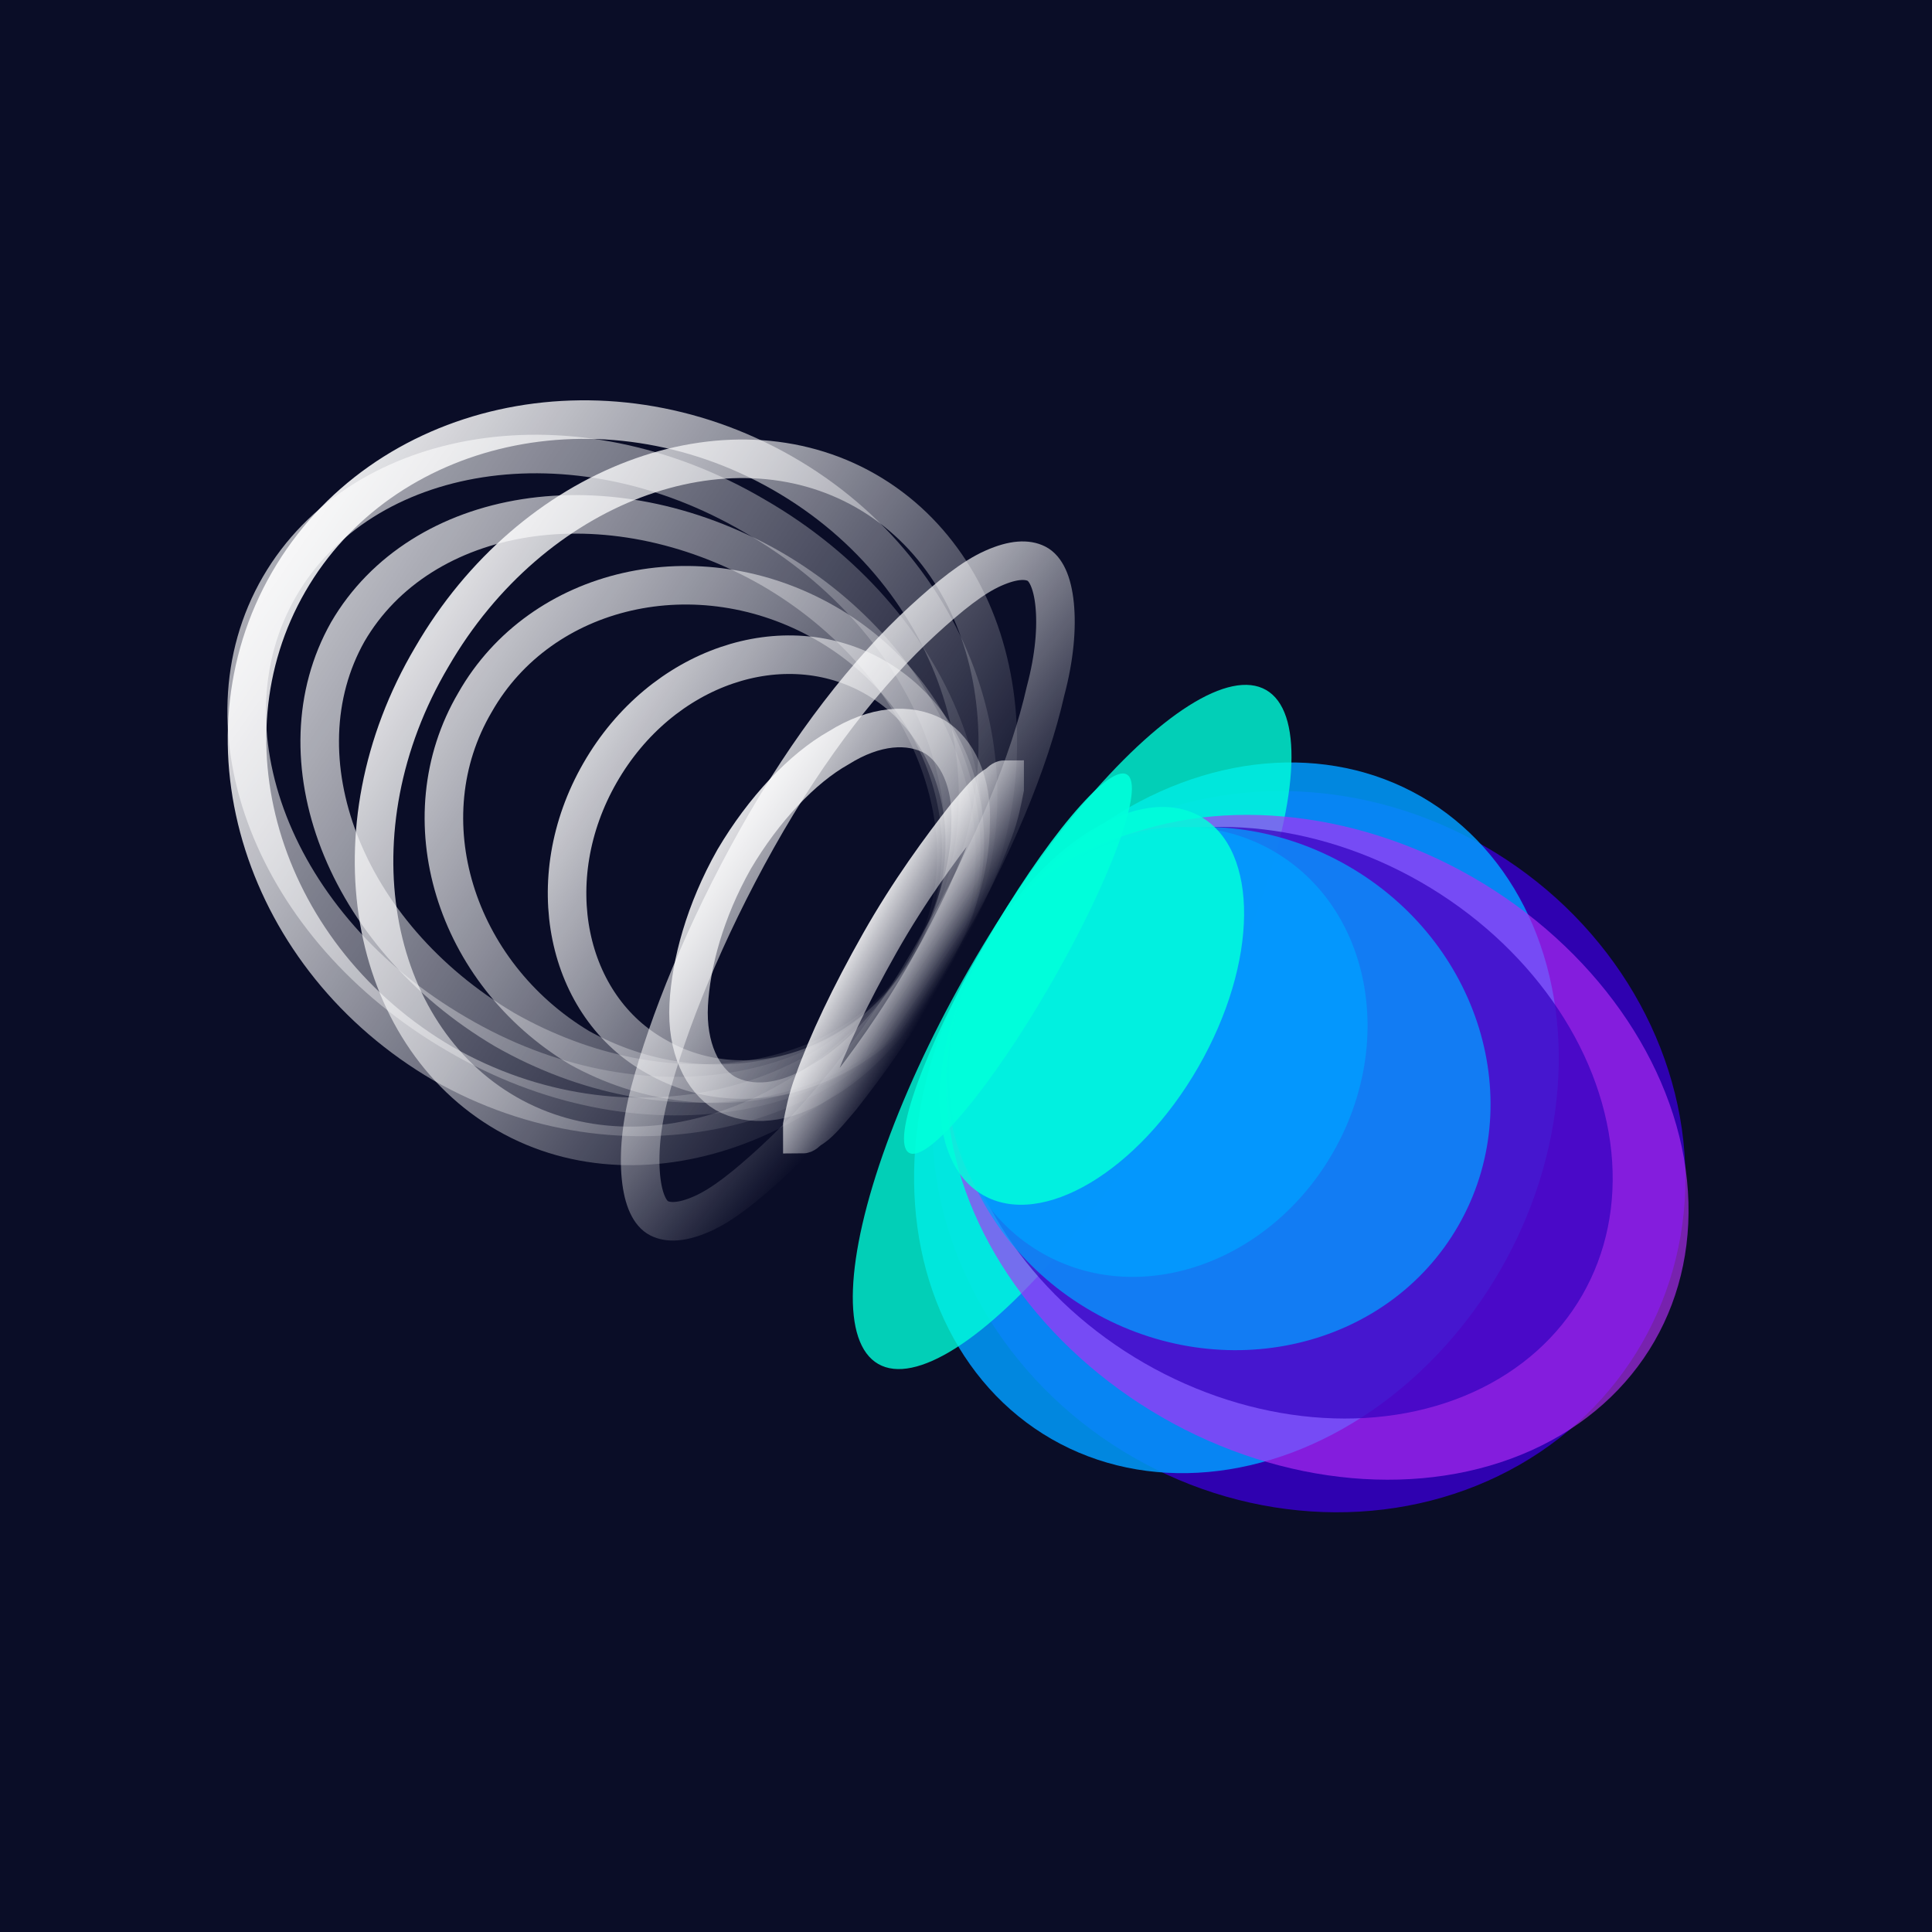
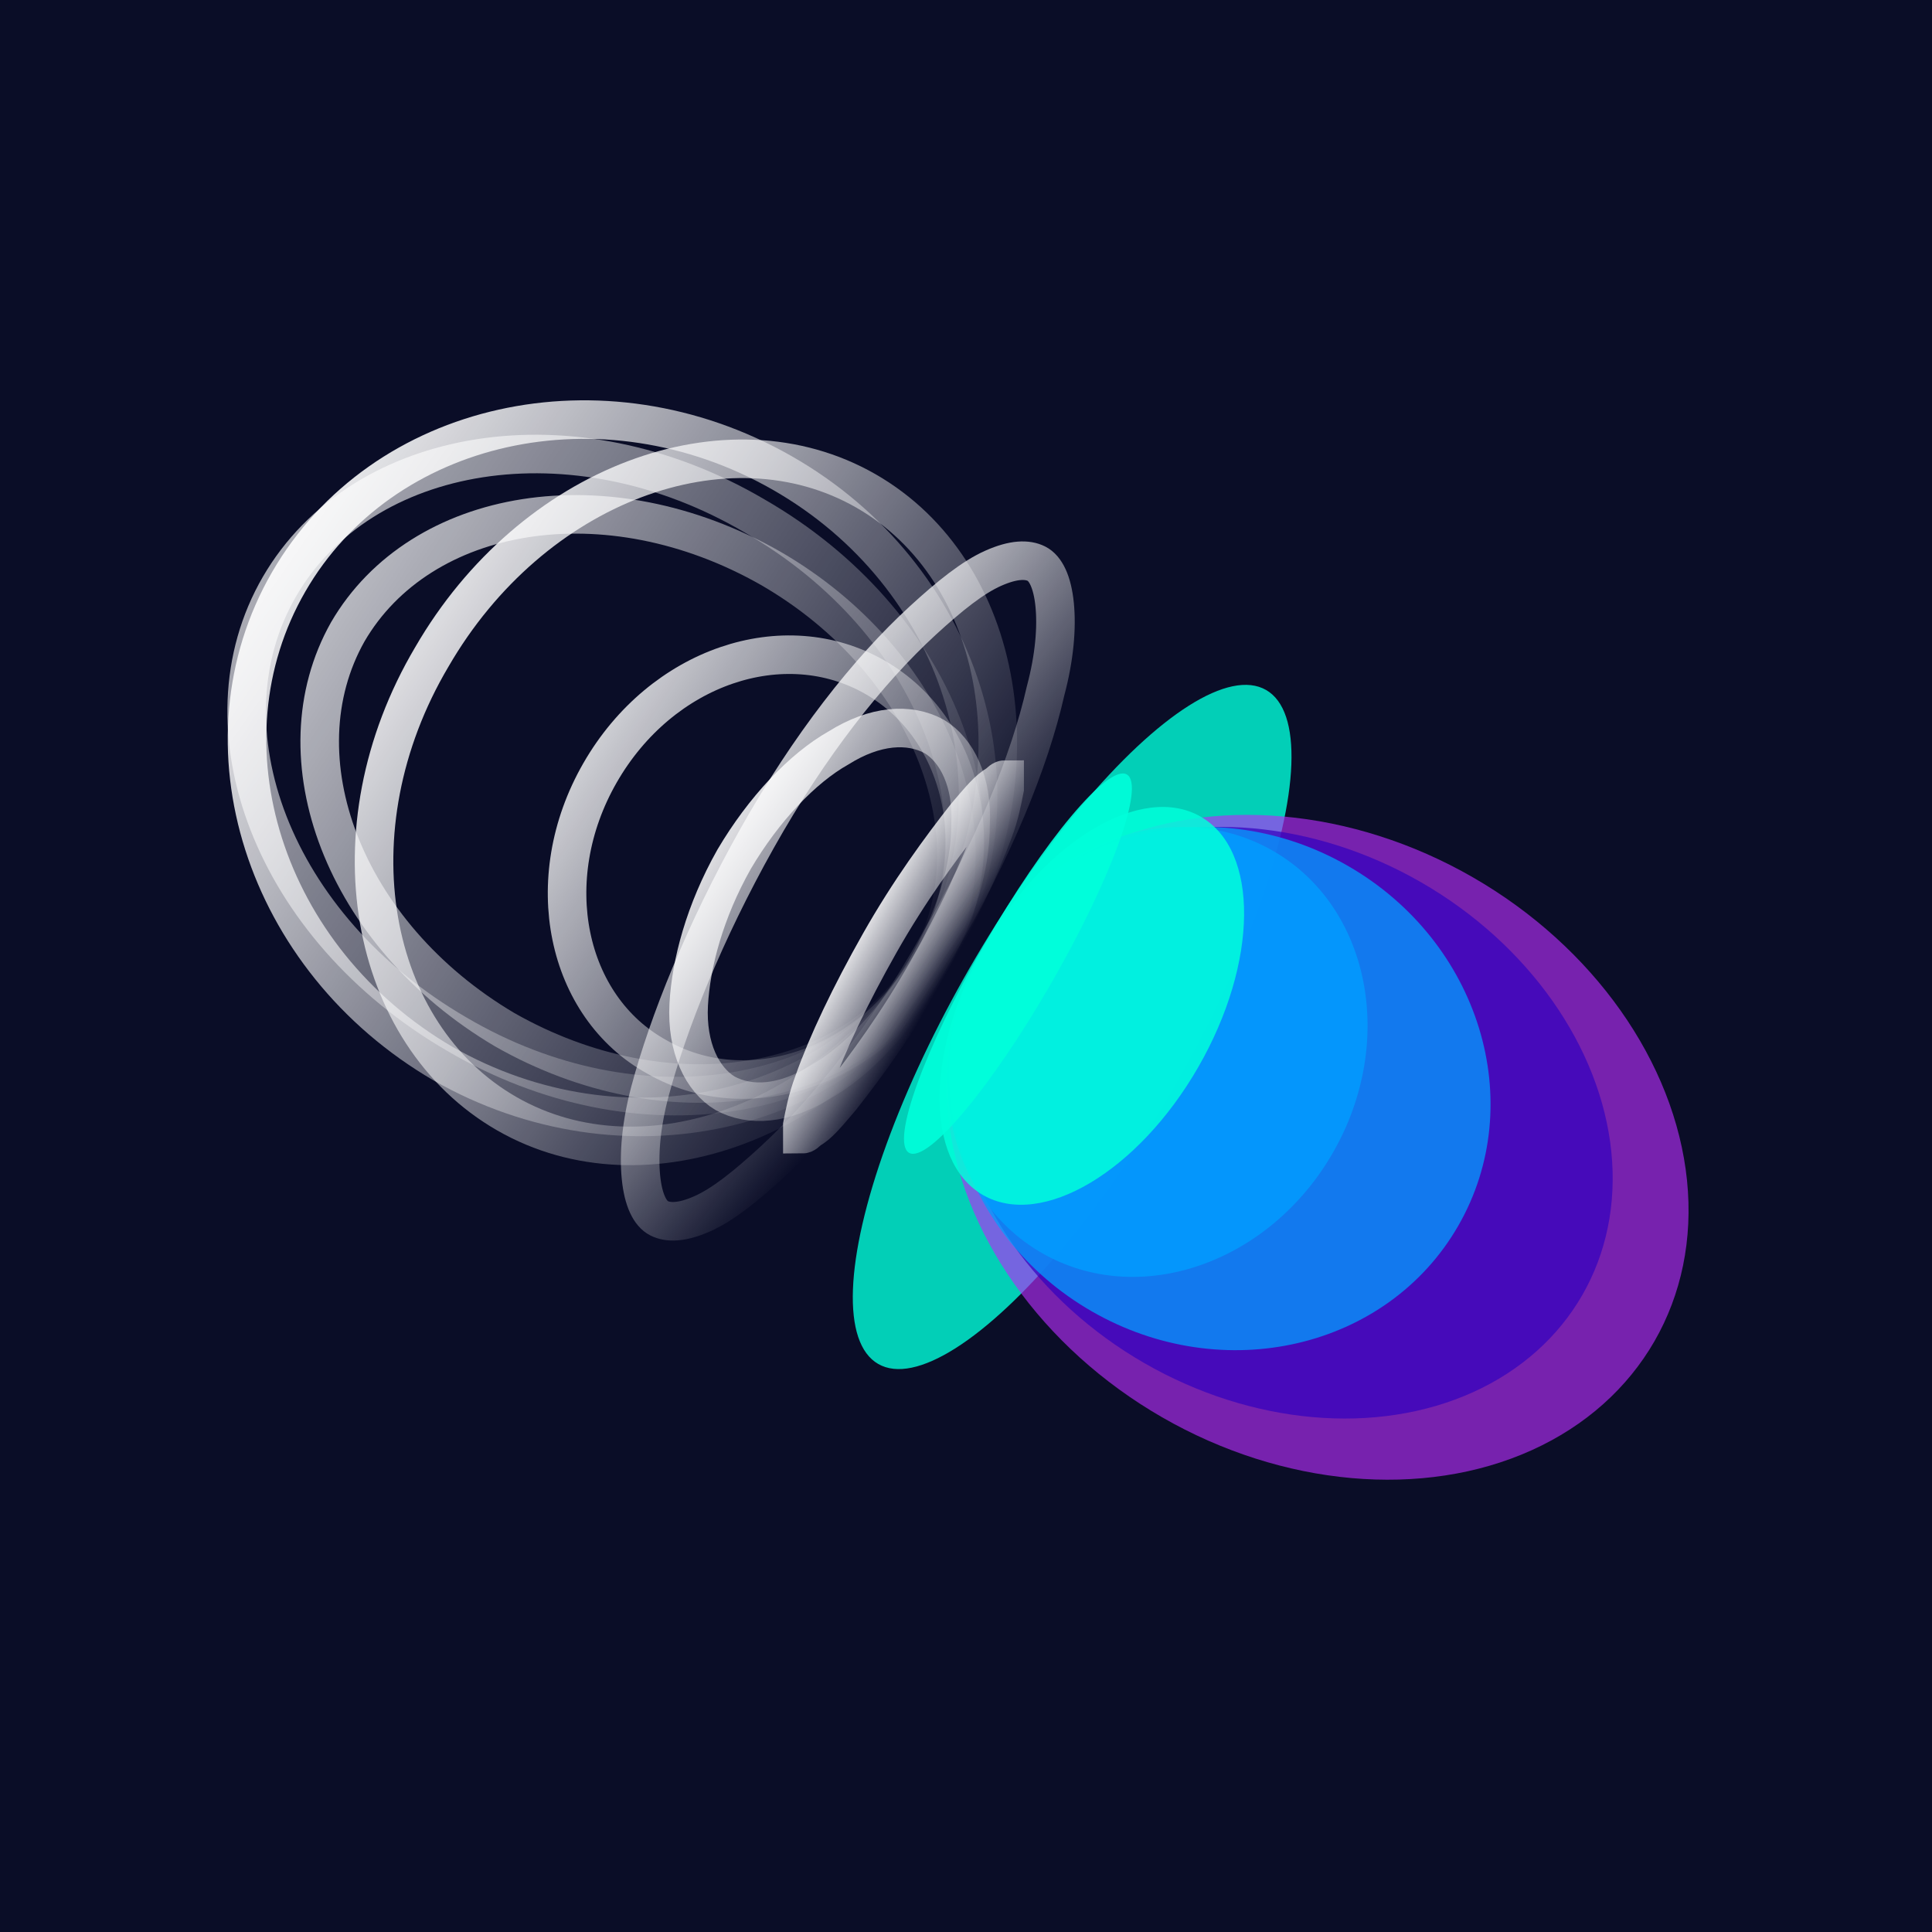
<svg xmlns="http://www.w3.org/2000/svg" version="1.1" id="Слой_1" x="0px" y="0px" viewBox="0 0 85 85" style="enable-background:new 0 0 85 85;" xml:space="preserve">
  <style type="text/css">
	.st0{fill:#0A0D27;}
	.st1{opacity:0.9;fill:none;stroke:url(#SVGID_1_);stroke-width:1.696;enable-background:new    ;}
	
		.st2{opacity:0.85;fill:none;stroke:url(#SVGID_00000170967237271629588040000011556153963897936297_);stroke-width:1.696;enable-background:new    ;}
	
		.st3{opacity:0.8;fill:none;stroke:url(#SVGID_00000023969929510188798250000011246525263682599600_);stroke-width:1.696;enable-background:new    ;}
	
		.st4{opacity:0.65;fill:none;stroke:url(#SVGID_00000132084831873783532030000017055130532881963652_);stroke-width:1.696;enable-background:new    ;}
	
		.st5{opacity:0.7;fill:none;stroke:url(#SVGID_00000071523647612535799030000013054159584404611763_);stroke-width:1.696;enable-background:new    ;}
	
		.st6{opacity:0.75;fill:none;stroke:url(#SVGID_00000009590244900569860310000001905628254110049972_);stroke-width:1.696;enable-background:new    ;}
	
		.st7{opacity:0.8;fill:none;stroke:url(#SVGID_00000003104168778381068120000006969733674661102740_);stroke-width:1.696;enable-background:new    ;}
	
		.st8{opacity:0.85;fill:none;stroke:url(#SVGID_00000096028281435118510590000001240239224282543752_);stroke-width:1.696;enable-background:new    ;}
	
		.st9{opacity:0.9;fill:none;stroke:url(#SVGID_00000165936354504223506890000013648542645607735725_);stroke-width:1.696;enable-background:new    ;}
	.st10{opacity:0.9;fill:#3300BF;enable-background:new    ;}
	.st11{opacity:0.85;fill:#009DFF;enable-background:new    ;}
	.st12{opacity:0.8;fill:#01FFDB;enable-background:new    ;}
	.st13{opacity:0.65;fill:#B32DF6;enable-background:new    ;}
	.st14{opacity:0.7;fill:#3300BF;enable-background:new    ;}
	.st15{opacity:0.75;fill:#009DFF;enable-background:new    ;}
	.st16{opacity:0.8;fill:#009DFF;enable-background:new    ;}
	.st17{opacity:0.85;fill:#01FFDB;enable-background:new    ;}
	.st18{opacity:0.9;fill:#01FFDB;enable-background:new    ;}
</style>
  <rect x="0" y="0" class="st0" width="85" height="85" />
  <g>
    <linearGradient id="SVGID_1_" gradientUnits="userSpaceOnUse" x1="12.879" y1="116.978" x2="40.781" y2="97.626" gradientTransform="matrix(1 0 0 -1 0 141.01)">
      <stop offset="0" style="stop-color:#FFFFFF" />
      <stop offset="1" style="stop-color:#FFFFFF;stop-opacity:0" />
    </linearGradient>
    <path class="st1" d="M12.7,25.6c4.1-7.1,13.8-9.3,21.7-4.8c7.9,4.5,10.9,14,6.8,21.2c-4.1,7.1-13.8,9.3-21.7,4.8   C11.6,42.2,8.6,32.7,12.7,25.6z" />
    <linearGradient id="SVGID_00000058551848333773909890000013739829135872774791_" gradientUnits="userSpaceOnUse" x1="19.035" y1="113.185" x2="41.195" y2="98.261" gradientTransform="matrix(1 0 0 -1 0 141.01)">
      <stop offset="0" style="stop-color:#FFFFFF" />
      <stop offset="1" style="stop-color:#FFFFFF;stop-opacity:0" />
    </linearGradient>
    <path style="opacity:0.85;fill:none;stroke:url(#SVGID_00000058551848333773909890000013739829135872774791_);stroke-width:1.696;enable-background:new    ;" d="   M19,28.9c4.4-7.6,13-10.8,19.1-7.3c6.1,3.5,7.7,12.5,3.3,20.1c-4.4,7.6-13,10.8-19.1,7.3C16.2,45.5,14.5,36.5,19,28.9z" />
    <linearGradient id="SVGID_00000092426712269818795500000010089281059176787373_" gradientUnits="userSpaceOnUse" x1="31.782" y1="106.131" x2="41.817" y2="98.196" gradientTransform="matrix(1 0 0 -1 0 141.01)">
      <stop offset="0" style="stop-color:#FFFFFF" />
      <stop offset="1" style="stop-color:#FFFFFF;stop-opacity:0" />
    </linearGradient>
    <path style="opacity:0.8;fill:none;stroke:url(#SVGID_00000092426712269818795500000010089281059176787373_);stroke-width:1.696;enable-background:new    ;" d="   M33.3,36.9c2.3-4.1,4.9-7.4,7.3-9.6c1.2-1.1,2.2-1.9,3.1-2.3c0.9-0.4,1.5-0.4,1.9-0.2c0.4,0.2,0.7,0.8,0.8,1.8c0.1,1,0,2.3-0.4,3.8   c-0.7,3.1-2.3,7-4.7,11.1c-2.3,4.1-4.9,7.4-7.3,9.6c-1.2,1.1-2.2,1.9-3.1,2.3c-0.9,0.4-1.5,0.4-1.9,0.2c-0.4-0.2-0.7-0.8-0.8-1.8   c-0.1-1,0-2.3,0.4-3.8C29.4,45,31,41,33.3,36.9z" />
    <linearGradient id="SVGID_00000169537140562518362730000018406184075268826757_" gradientUnits="userSpaceOnUse" x1="12.196" y1="116.407" x2="40.994" y2="97.509" gradientTransform="matrix(1 0 0 -1 0 141.01)">
      <stop offset="0" style="stop-color:#FFFFFF" />
      <stop offset="1" style="stop-color:#FFFFFF;stop-opacity:0" />
    </linearGradient>
    <path style="opacity:0.65;fill:none;stroke:url(#SVGID_00000169537140562518362730000018406184075268826757_);stroke-width:1.696;enable-background:new    ;" d="   M12.3,25.8c3.6-6.2,12.9-7.8,20.9-3.1c8,4.6,11.4,13.4,7.8,19.7c-3.6,6.2-12.9,7.8-20.9,3.1C12,40.8,8.7,32,12.3,25.8z" />
    <linearGradient id="SVGID_00000042713207781941034180000017560429430398733216_" gradientUnits="userSpaceOnUse" x1="15.111" y1="114.245" x2="41.042" y2="97.558" gradientTransform="matrix(1 0 0 -1 0 141.01)">
      <stop offset="0" style="stop-color:#FFFFFF" />
      <stop offset="1" style="stop-color:#FFFFFF;stop-opacity:0" />
    </linearGradient>
    <path style="opacity:0.7;fill:none;stroke:url(#SVGID_00000042713207781941034180000017560429430398733216_);stroke-width:1.696;enable-background:new    ;" d="   M15.3,27.8c3.2-5.5,11.4-6.9,18.6-2.8c7.1,4.1,10.1,12,6.9,17.5c-3.2,5.5-11.4,6.9-18.6,2.8C15.1,41.1,12.2,33.3,15.3,27.8z" />
    <linearGradient id="SVGID_00000144307370332416643200000012972454144076426883_" gradientUnits="userSpaceOnUse" x1="20.531" y1="111.261" x2="40.938" y2="97.656" gradientTransform="matrix(1 0 0 -1 0 141.01)">
      <stop offset="0" style="stop-color:#FFFFFF" />
      <stop offset="1" style="stop-color:#FFFFFF;stop-opacity:0" />
    </linearGradient>
-     <path style="opacity:0.75;fill:none;stroke:url(#SVGID_00000144307370332416643200000012972454144076426883_);stroke-width:1.696;enable-background:new    ;" d="   M20.9,30.9c2.9-5.1,9.8-6.7,15.4-3.5c5.6,3.2,7.6,10,4.6,15.1c-2.9,5.1-9.8,6.7-15.4,3.6C20,42.8,17.9,36,20.9,30.9z" />
    <linearGradient id="SVGID_00000013152948701928174540000016198909436496380604_" gradientUnits="userSpaceOnUse" x1="25.81" y1="107.918" x2="41.142" y2="97.849" gradientTransform="matrix(1 0 0 -1 0 141.01)">
      <stop offset="0" style="stop-color:#FFFFFF" />
      <stop offset="1" style="stop-color:#FFFFFF;stop-opacity:0" />
    </linearGradient>
    <path style="opacity:0.8;fill:none;stroke:url(#SVGID_00000013152948701928174540000016198909436496380604_);stroke-width:1.696;enable-background:new    ;" d="   M26.4,34c2.7-4.7,8.1-6.5,12.1-4.2c4,2.3,5.2,7.9,2.5,12.5c-2.7,4.7-8.1,6.5-12.1,4.2C24.9,44.3,23.7,38.7,26.4,34z" />
    <linearGradient id="SVGID_00000049213507288268251180000017971396593220230043_" gradientUnits="userSpaceOnUse" x1="31.895" y1="103.894" x2="41.258" y2="97.574" gradientTransform="matrix(1 0 0 -1 0 141.01)">
      <stop offset="0" style="stop-color:#FFFFFF" />
      <stop offset="1" style="stop-color:#FFFFFF;stop-opacity:0" />
    </linearGradient>
    <path style="opacity:0.85;fill:none;stroke:url(#SVGID_00000049213507288268251180000017971396593220230043_);stroke-width:1.696;enable-background:new    ;" d="   M32.3,37.8c1.3-2.2,3-4,4.6-4.9c1.6-1,3.1-1.1,4.2-0.5c1,0.6,1.7,2,1.6,3.9c0,1.9-0.7,4.2-2,6.4s-3,4-4.6,4.9   c-1.6,1-3.1,1.1-4.2,0.5c-1-0.6-1.7-2-1.6-3.9C30.4,42.4,31,40.1,32.3,37.8z" />
    <linearGradient id="SVGID_00000129194786283314653580000014300861764892615829_" gradientUnits="userSpaceOnUse" x1="37.804" y1="100.023" x2="41.49" y2="97.917" gradientTransform="matrix(1 0 0 -1 0 141.01)">
      <stop offset="0" style="stop-color:#FFFFFF" />
      <stop offset="1" style="stop-color:#FFFFFF;stop-opacity:0" />
    </linearGradient>
    <path style="opacity:0.9;fill:none;stroke:url(#SVGID_00000129194786283314653580000014300861764892615829_);stroke-width:1.696;enable-background:new    ;" d="   M38.7,41.5c1.3-2.3,2.7-4.2,3.8-5.6c0.6-0.7,1-1.2,1.4-1.4c0.1-0.1,0.2-0.2,0.3-0.2c0,0.1,0,0.2,0,0.4c-0.1,0.5-0.2,1.1-0.5,1.9   c-0.6,1.6-1.6,3.8-2.9,6.1c-1.3,2.3-2.7,4.2-3.8,5.6c-0.6,0.7-1,1.2-1.4,1.4c-0.1,0.1-0.2,0.2-0.3,0.2c0-0.1,0-0.2,0-0.4   c0.1-0.5,0.2-1.1,0.5-1.9C36.4,45.9,37.4,43.8,38.7,41.5z" />
-     <ellipse transform="matrix(0.499 -0.867 0.867 0.499 -15.116 75.309)" class="st10" cx="57.6" cy="50.7" rx="15.5" ry="16.9" />
-     <ellipse transform="matrix(0.499 -0.867 0.867 0.499 -15.405 71.793)" class="st11" cx="54.4" cy="49.2" rx="16.3" ry="13.4" />
    <ellipse transform="matrix(0.499 -0.867 0.867 0.499 -15.571 63.55)" class="st12" cx="47.2" cy="45.2" rx="17.1" ry="5.2" />
    <ellipse transform="matrix(0.499 -0.867 0.867 0.499 -14.712 75.476)" class="st13" cx="57.9" cy="50.5" rx="13.7" ry="17.1" />
    <ellipse transform="matrix(0.499 -0.867 0.867 0.499 -14.538 73.643)" class="st14" cx="56.4" cy="49.4" rx="12.2" ry="15.2" />
    <ellipse transform="matrix(0.499 -0.867 0.867 0.499 -14.61 70.462)" class="st15" cx="53.6" cy="47.9" rx="11.3" ry="12.1" />
    <ellipse transform="matrix(0.499 -0.867 0.867 0.499 -14.619 67.307)" class="st16" cx="50.9" cy="46.3" rx="10.2" ry="8.9" />
    <ellipse transform="matrix(0.499 -0.867 0.867 0.499 -14.323 63.764)" class="st17" cx="48" cy="44.3" rx="9.6" ry="5.4" />
    <ellipse transform="matrix(0.499 -0.867 0.867 0.499 -14.331 60.08)" class="st18" cx="44.8" cy="42.4" rx="9.6" ry="1.7" />
  </g>
</svg>